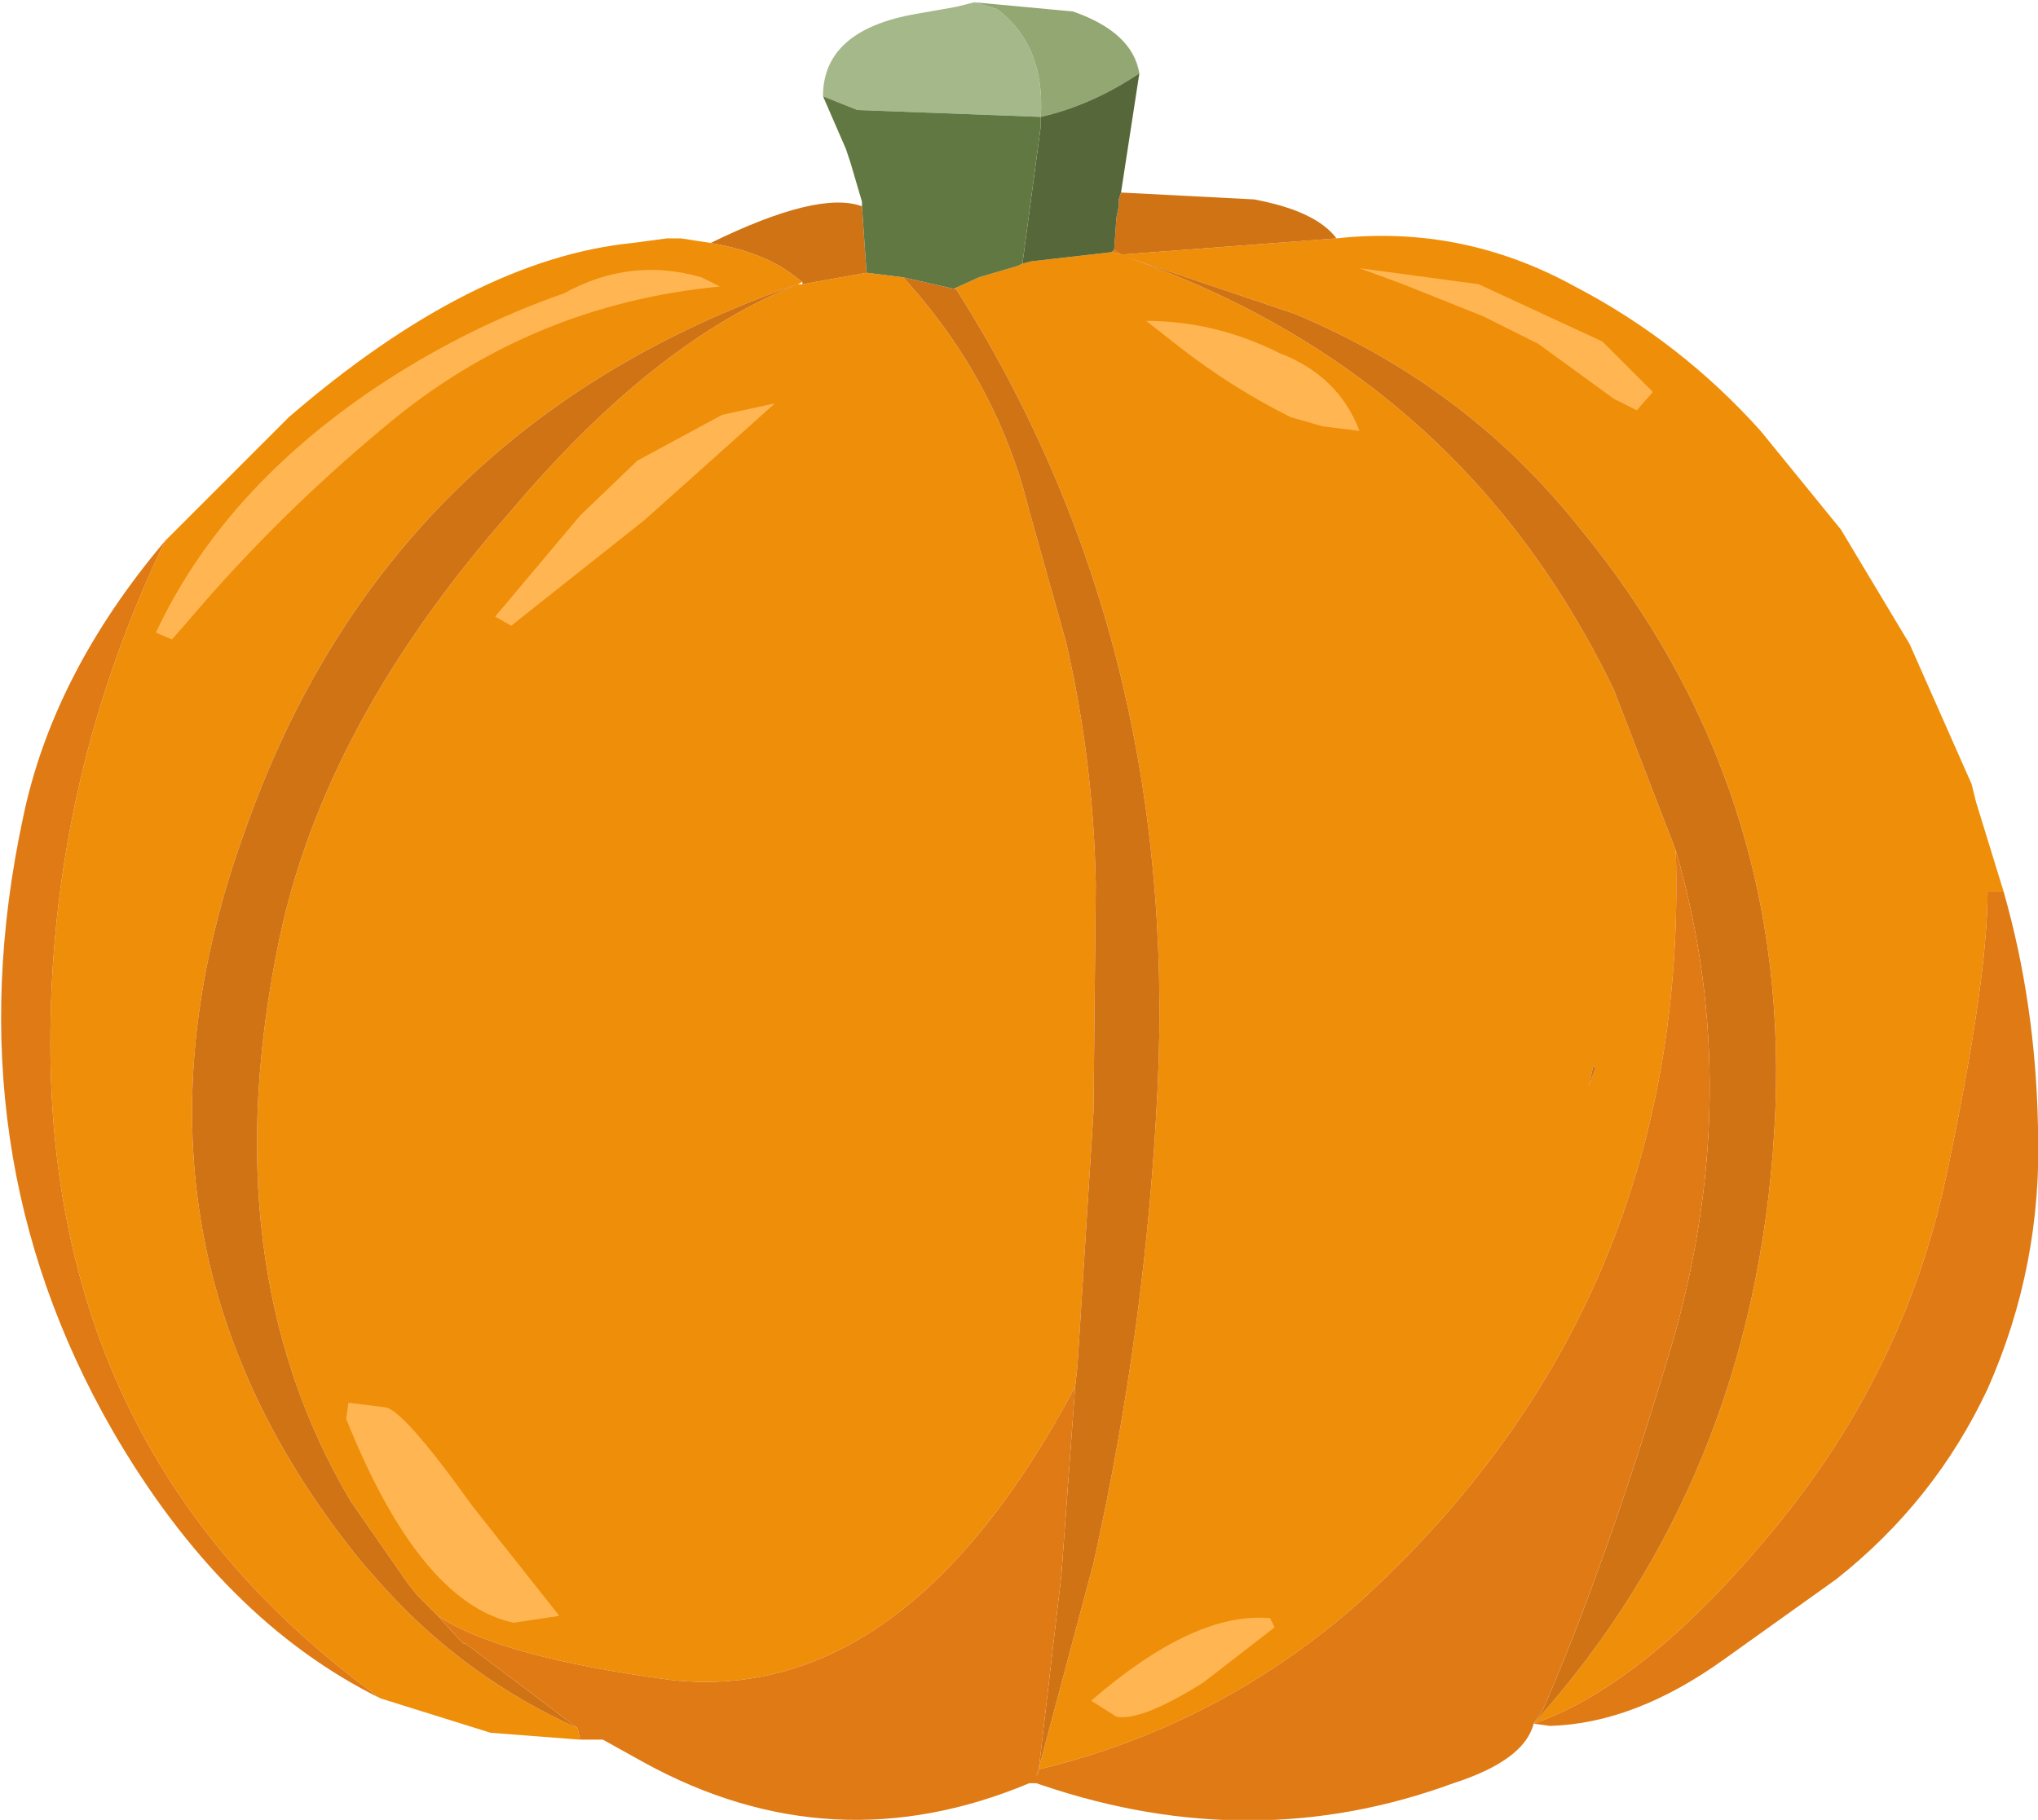
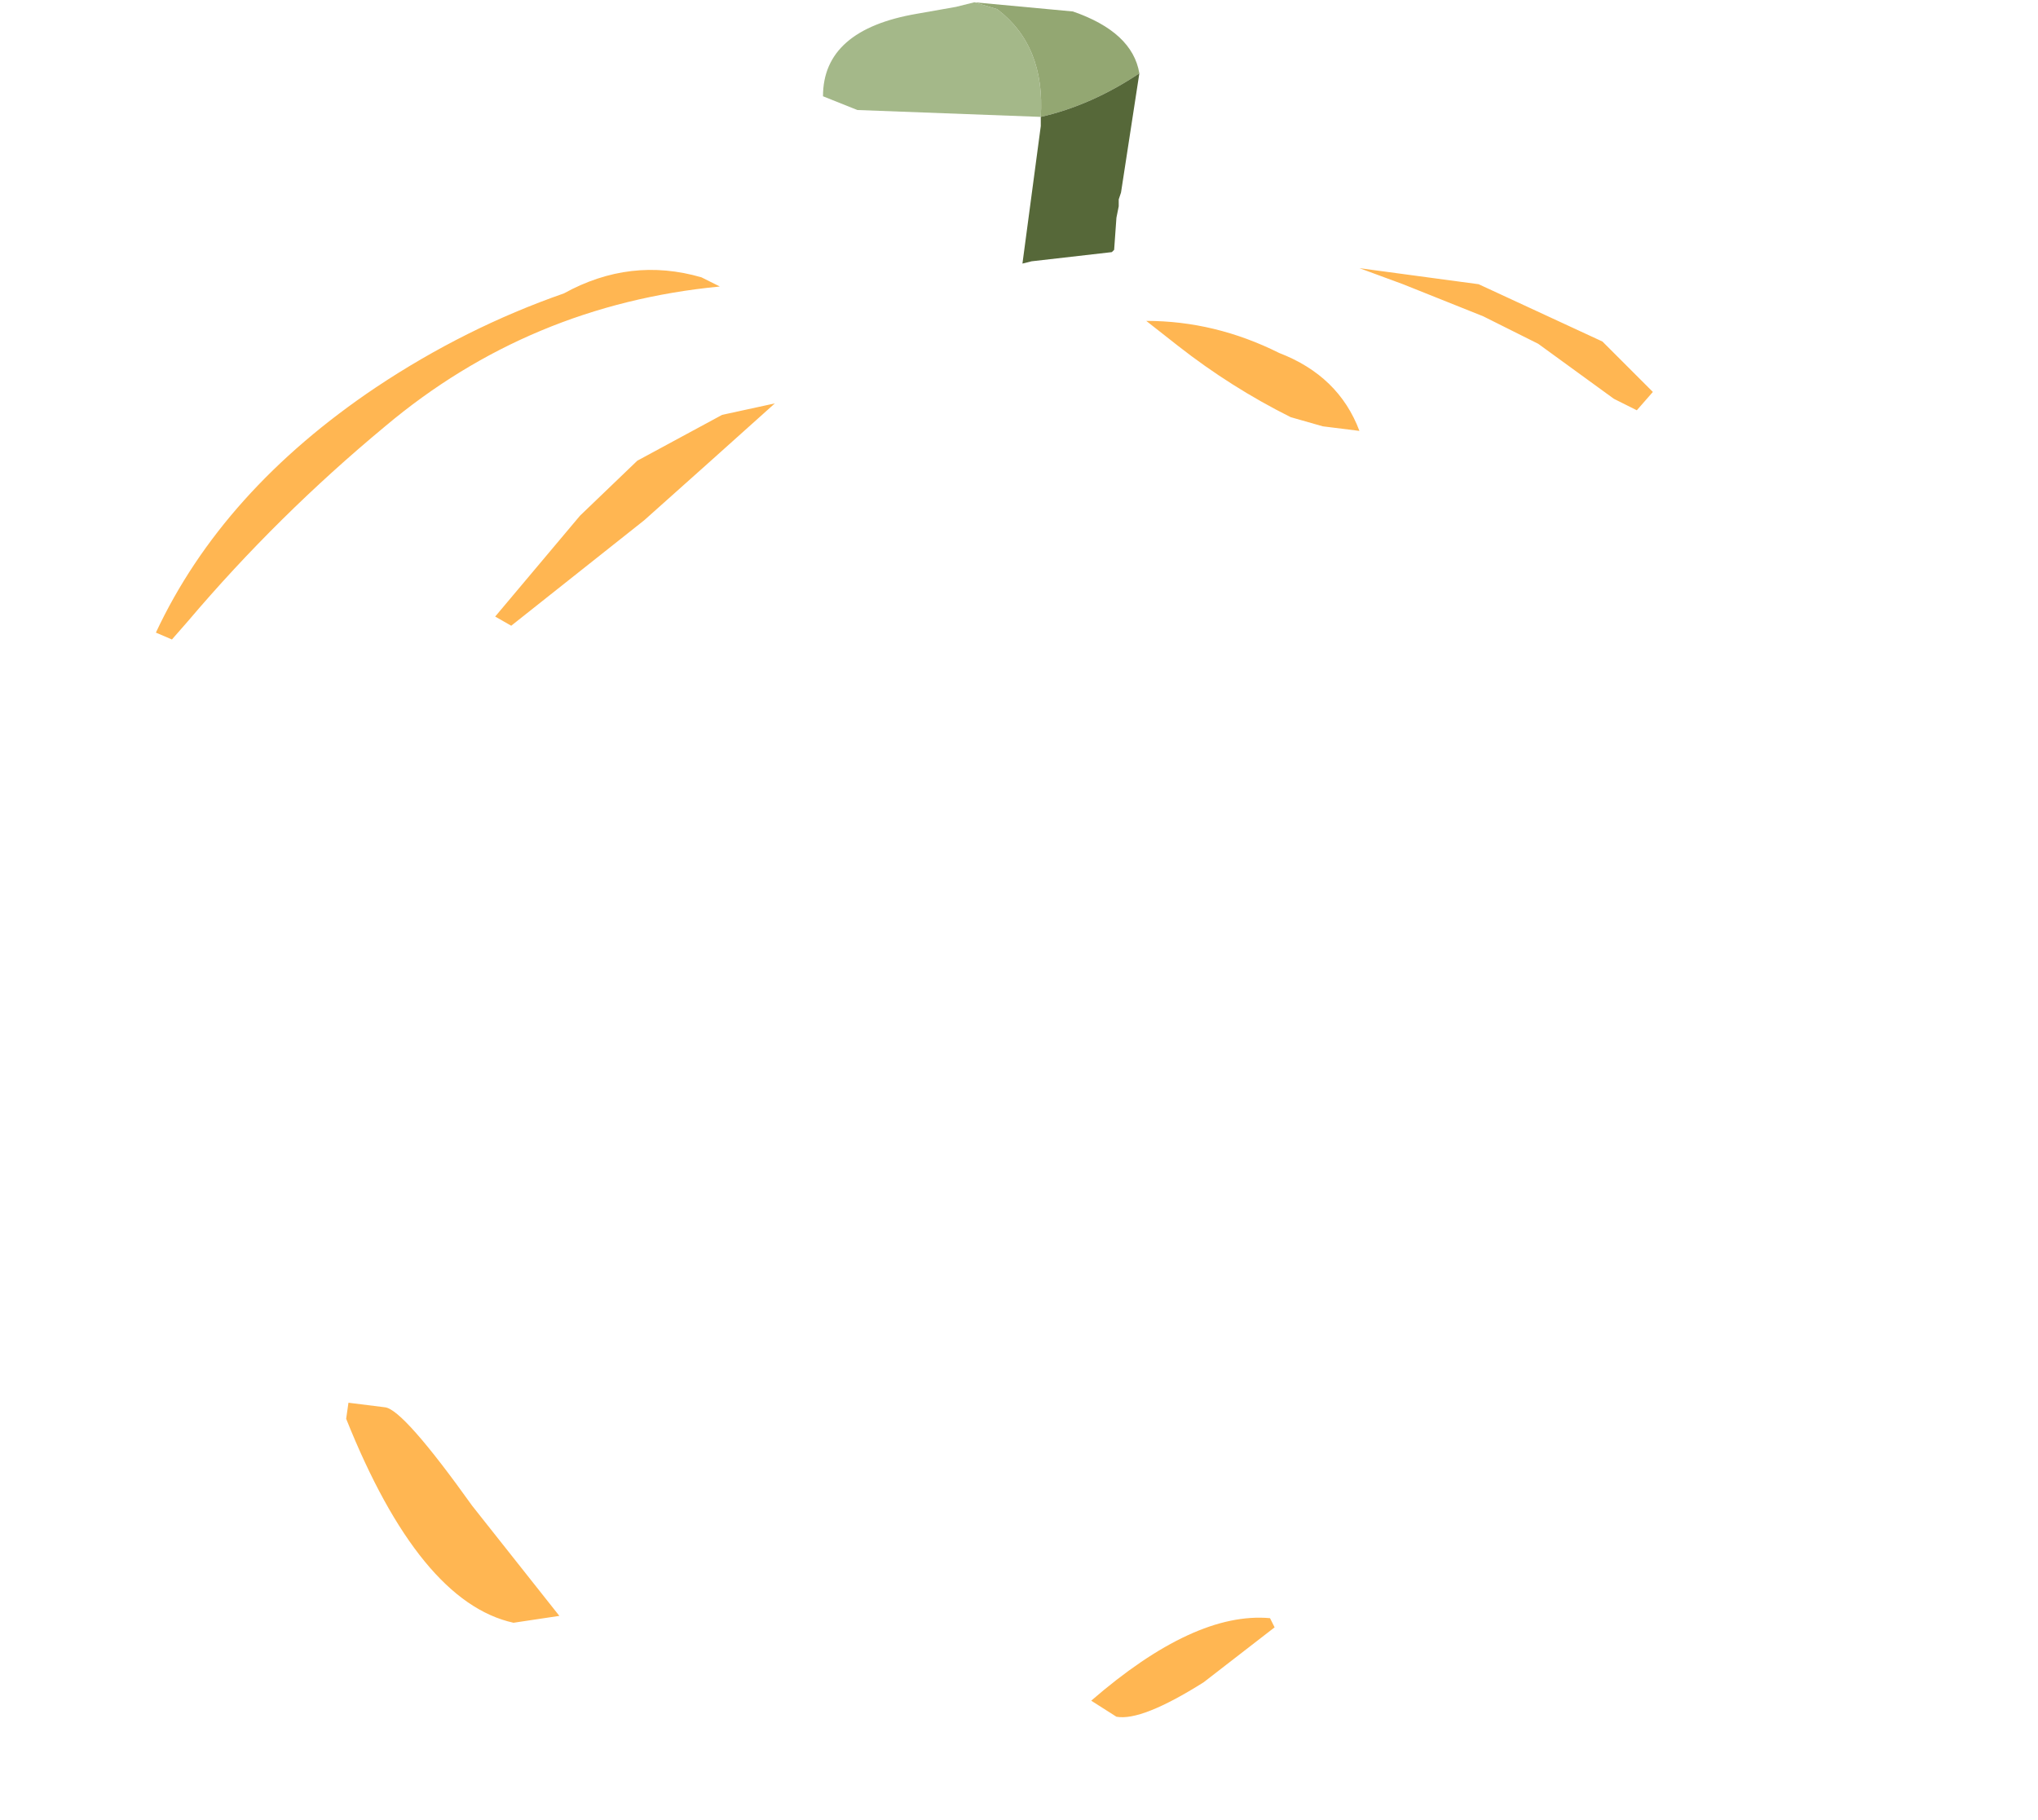
<svg xmlns="http://www.w3.org/2000/svg" height="39.7px" width="44.45px">
  <g transform="matrix(1.0, 0.0, 0.0, 1.0, 22.2, 19.85)">
-     <path d="M11.25 17.75 Q16.05 12.4 16.5 4.8 16.95 -2.65 12.2 -8.4 9.75 -11.45 6.05 -13.0 L2.05 -14.35 Q9.6 -11.85 13.0 -4.8 L14.35 -1.3 Q14.65 8.55 7.45 15.1 4.4 17.8 0.45 18.75 L1.65 14.25 Q2.8 9.1 3.05 3.85 3.5 -5.9 -1.35 -13.55 L-1.4 -13.55 -0.85 -13.8 0.0 -14.05 0.1 -14.1 0.3 -14.15 2.05 -14.35 2.25 -14.3 2.3 -14.3 6.95 -14.65 Q9.7 -14.95 12.15 -13.6 14.45 -12.4 16.2 -10.45 L17.95 -8.3 19.45 -5.8 20.8 -2.75 20.9 -2.35 21.5 -0.4 21.15 -0.4 Q21.15 1.55 20.25 5.8 19.35 10.05 16.5 13.5 13.7 16.9 11.25 17.75 M-9.55 18.1 L-11.5 17.95 -13.9 17.2 Q-21.2 11.95 -21.1 2.65 -21.05 -2.95 -18.6 -8.05 L-15.9 -10.75 Q-11.9 -14.2 -8.4 -14.55 L-7.65 -14.65 -7.35 -14.65 -6.7 -14.55 Q-5.55 -14.35 -4.9 -13.85 L-4.7 -13.7 -4.8 -13.65 -4.7 -13.65 -3.3 -13.9 -2.5 -13.8 Q-0.45 -11.55 0.25 -8.7 L1.05 -5.85 Q1.65 -3.25 1.7 -0.55 L1.65 4.4 1.3 9.95 1.25 10.4 Q-2.45 17.35 -7.55 16.8 -11.3 16.3 -12.65 15.4 L-13.1 14.95 -13.3 14.7 -14.55 12.9 Q-17.6 7.75 -16.1 0.6 -15.1 -4.1 -11.1 -8.65 -7.95 -12.4 -4.8 -13.65 -13.75 -10.55 -16.85 -1.75 -20.1 7.2 -14.25 14.3 L-13.85 14.75 Q-12.05 16.75 -9.6 17.85 L-9.55 18.1 M12.45 3.85 L12.6 3.45 12.55 3.4 12.45 3.85" fill="#ef8e08" fill-rule="evenodd" stroke="none" />
-     <path d="M14.35 -1.3 L13.0 -4.8 Q9.6 -11.85 2.05 -14.35 L6.05 -13.0 Q9.75 -11.45 12.2 -8.4 16.95 -2.65 16.5 4.8 16.05 12.4 11.25 17.75 L11.45 17.45 Q12.8 14.35 14.2 9.7 15.9 4.05 14.35 -1.3 M6.95 -14.65 L2.3 -14.3 2.25 -14.3 2.1 -14.4 2.15 -15.1 2.2 -15.35 2.2 -15.5 2.25 -15.65 5.15 -15.5 Q6.5 -15.25 6.95 -14.65 M-6.7 -14.55 Q-4.35 -15.7 -3.4 -15.35 L-3.3 -13.9 -4.7 -13.65 -4.7 -13.7 -4.9 -13.85 Q-5.55 -14.35 -6.7 -14.55 M1.25 10.4 L1.3 9.95 1.65 4.4 1.7 -0.55 Q1.65 -3.25 1.05 -5.85 L0.25 -8.7 Q-0.45 -11.55 -2.5 -13.8 L-1.4 -13.55 -1.35 -13.55 Q3.5 -5.9 3.05 3.85 2.8 9.1 1.65 14.25 L0.45 18.75 0.4 18.9 0.45 18.8 0.95 14.5 1.25 10.4 M12.45 3.85 L12.55 3.4 12.6 3.45 12.45 3.85 M-9.6 17.85 Q-12.05 16.75 -13.85 14.75 L-14.25 14.3 Q-20.1 7.2 -16.85 -1.75 -13.75 -10.55 -4.8 -13.65 -7.95 -12.4 -11.1 -8.65 -15.1 -4.1 -16.1 0.6 -17.6 7.75 -14.55 12.9 L-13.3 14.7 -13.1 14.95 -12.65 15.4 -12.1 16.0 -12.05 16.0 -9.6 17.85" fill="#d07315" fill-rule="evenodd" stroke="none" />
-     <path d="M14.35 -1.3 Q15.9 4.05 14.2 9.7 12.8 14.35 11.45 17.45 L11.25 17.75 Q13.7 16.9 16.5 13.5 19.35 10.05 20.25 5.8 21.15 1.55 21.15 -0.4 L21.5 -0.4 Q22.2 2.05 22.25 4.75 22.35 7.75 21.15 10.45 20.0 12.9 17.85 14.6 L15.4 16.35 Q13.45 17.75 11.6 17.8 L11.25 17.75 Q11.05 18.55 9.5 19.05 5.15 20.65 0.55 19.1 L0.4 19.05 0.35 19.05 0.25 19.05 Q-4.05 20.85 -8.15 18.6 L-9.05 18.1 -9.55 18.1 -9.6 17.85 -12.05 16.0 -12.1 16.0 -12.65 15.4 Q-11.3 16.3 -7.55 16.8 -2.45 17.35 1.25 10.4 L0.95 14.5 0.45 18.8 0.4 18.9 0.45 18.75 Q4.4 17.8 7.45 15.1 14.65 8.55 14.35 -1.3 M-13.9 17.2 Q-17.35 15.5 -19.75 11.35 -23.25 5.25 -21.7 -2.0 -21.05 -5.15 -18.6 -8.05 -21.05 -2.95 -21.1 2.65 -21.2 11.95 -13.9 17.2" fill="#df7a15" fill-rule="evenodd" stroke="none" />
    <path d="M-4.25 -17.75 Q-4.25 -19.2 -2.2 -19.55 L-1.35 -19.7 -0.95 -19.8 -0.45 -19.65 Q0.6 -18.85 0.5 -17.3 L-3.5 -17.45 -4.25 -17.75" fill="#a4b889" fill-rule="evenodd" stroke="none" />
    <path d="M2.65 -18.25 Q1.6 -17.55 0.5 -17.3 0.6 -18.85 -0.45 -19.65 L-0.95 -19.8 1.2 -19.6 Q2.5 -19.15 2.65 -18.25" fill="#93a772" fill-rule="evenodd" stroke="none" />
    <path d="M2.1 -14.4 L2.05 -14.35 0.3 -14.15 0.1 -14.1 0.5 -17.1 0.5 -17.3 Q1.6 -17.55 2.65 -18.25 L2.25 -15.65 2.2 -15.5 2.2 -15.35 2.15 -15.1 2.1 -14.4" fill="#566839" fill-rule="evenodd" stroke="none" />
-     <path d="M2.25 -14.3 L2.05 -14.35 2.1 -14.4 2.25 -14.3" fill="#e77607" fill-rule="evenodd" stroke="none" />
-     <path d="M0.5 -17.3 L0.5 -17.1 0.1 -14.1 0.0 -14.05 -0.85 -13.8 -1.4 -13.55 -2.5 -13.8 -3.3 -13.9 -3.4 -15.35 -3.4 -15.45 -3.65 -16.3 -3.75 -16.6 -4.25 -17.75 -3.5 -17.45 0.5 -17.3" fill="#627842" fill-rule="evenodd" stroke="none" />
    <path d="M13.5 -10.9 L13.0 -11.15 11.35 -12.35 10.15 -12.95 8.4 -13.65 7.45 -14.0 10.05 -13.65 12.75 -12.4 13.85 -11.3 13.5 -10.9 M6.65 -10.55 L5.95 -10.75 Q4.65 -11.4 3.5 -12.3 L2.8 -12.85 Q4.3 -12.85 5.7 -12.15 7.0 -11.65 7.45 -10.45 L6.65 -10.55 M5.5 15.45 L5.6 15.65 4.05 16.85 Q2.7 17.7 2.15 17.6 L1.6 17.25 Q3.85 15.3 5.5 15.45 M-11.4 -6.4 L-9.55 -8.6 -8.3 -9.8 -6.45 -10.8 -5.3 -11.05 -6.75 -9.75 -8.15 -8.5 -11.05 -6.2 -11.4 -6.4 M-18.1 -6.3 L-18.45 -5.9 -18.8 -6.05 Q-17.35 -9.15 -14.0 -11.4 -12.05 -12.7 -9.9 -13.45 -8.45 -14.25 -6.9 -13.8 L-6.5 -13.6 Q-10.65 -13.2 -13.8 -10.55 -16.15 -8.6 -18.1 -6.3 M-13.8 10.85 Q-13.4 10.9 -11.9 13.0 L-10.0 15.4 -11.0 15.55 Q-13.05 15.1 -14.65 11.1 L-14.6 10.75 -13.8 10.85" fill="#ffb652" fill-rule="evenodd" stroke="none" />
  </g>
</svg>